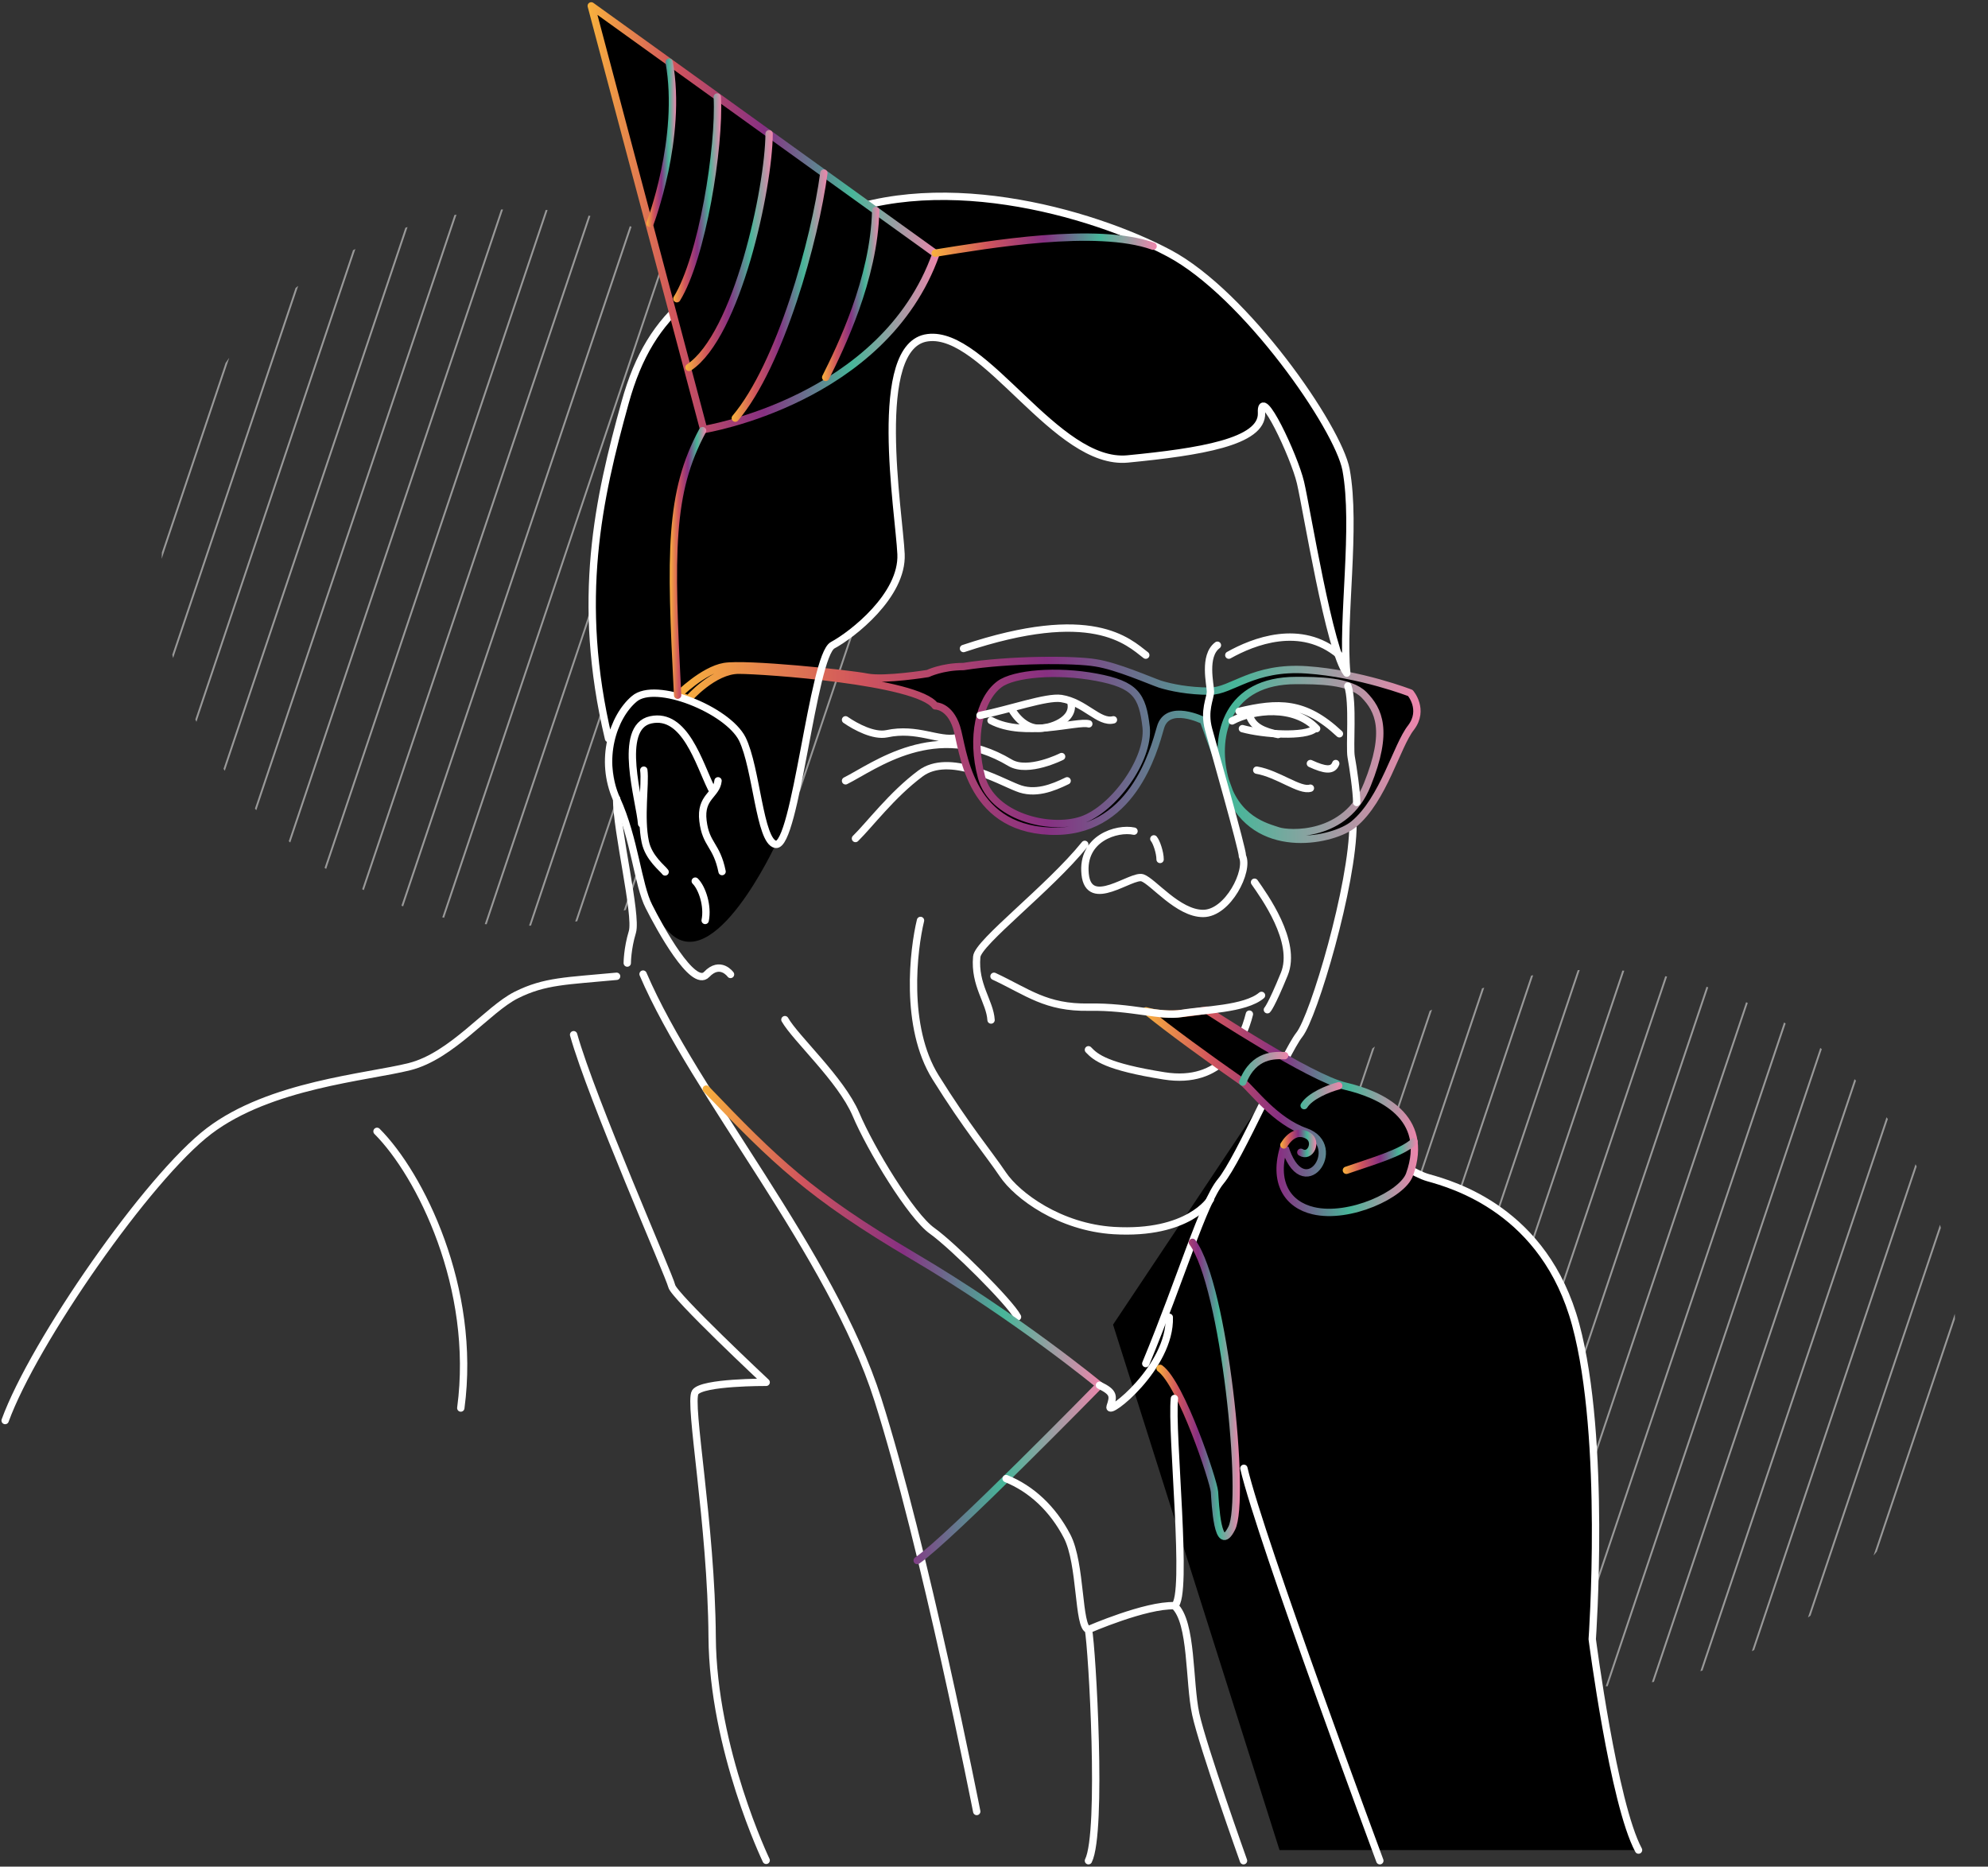
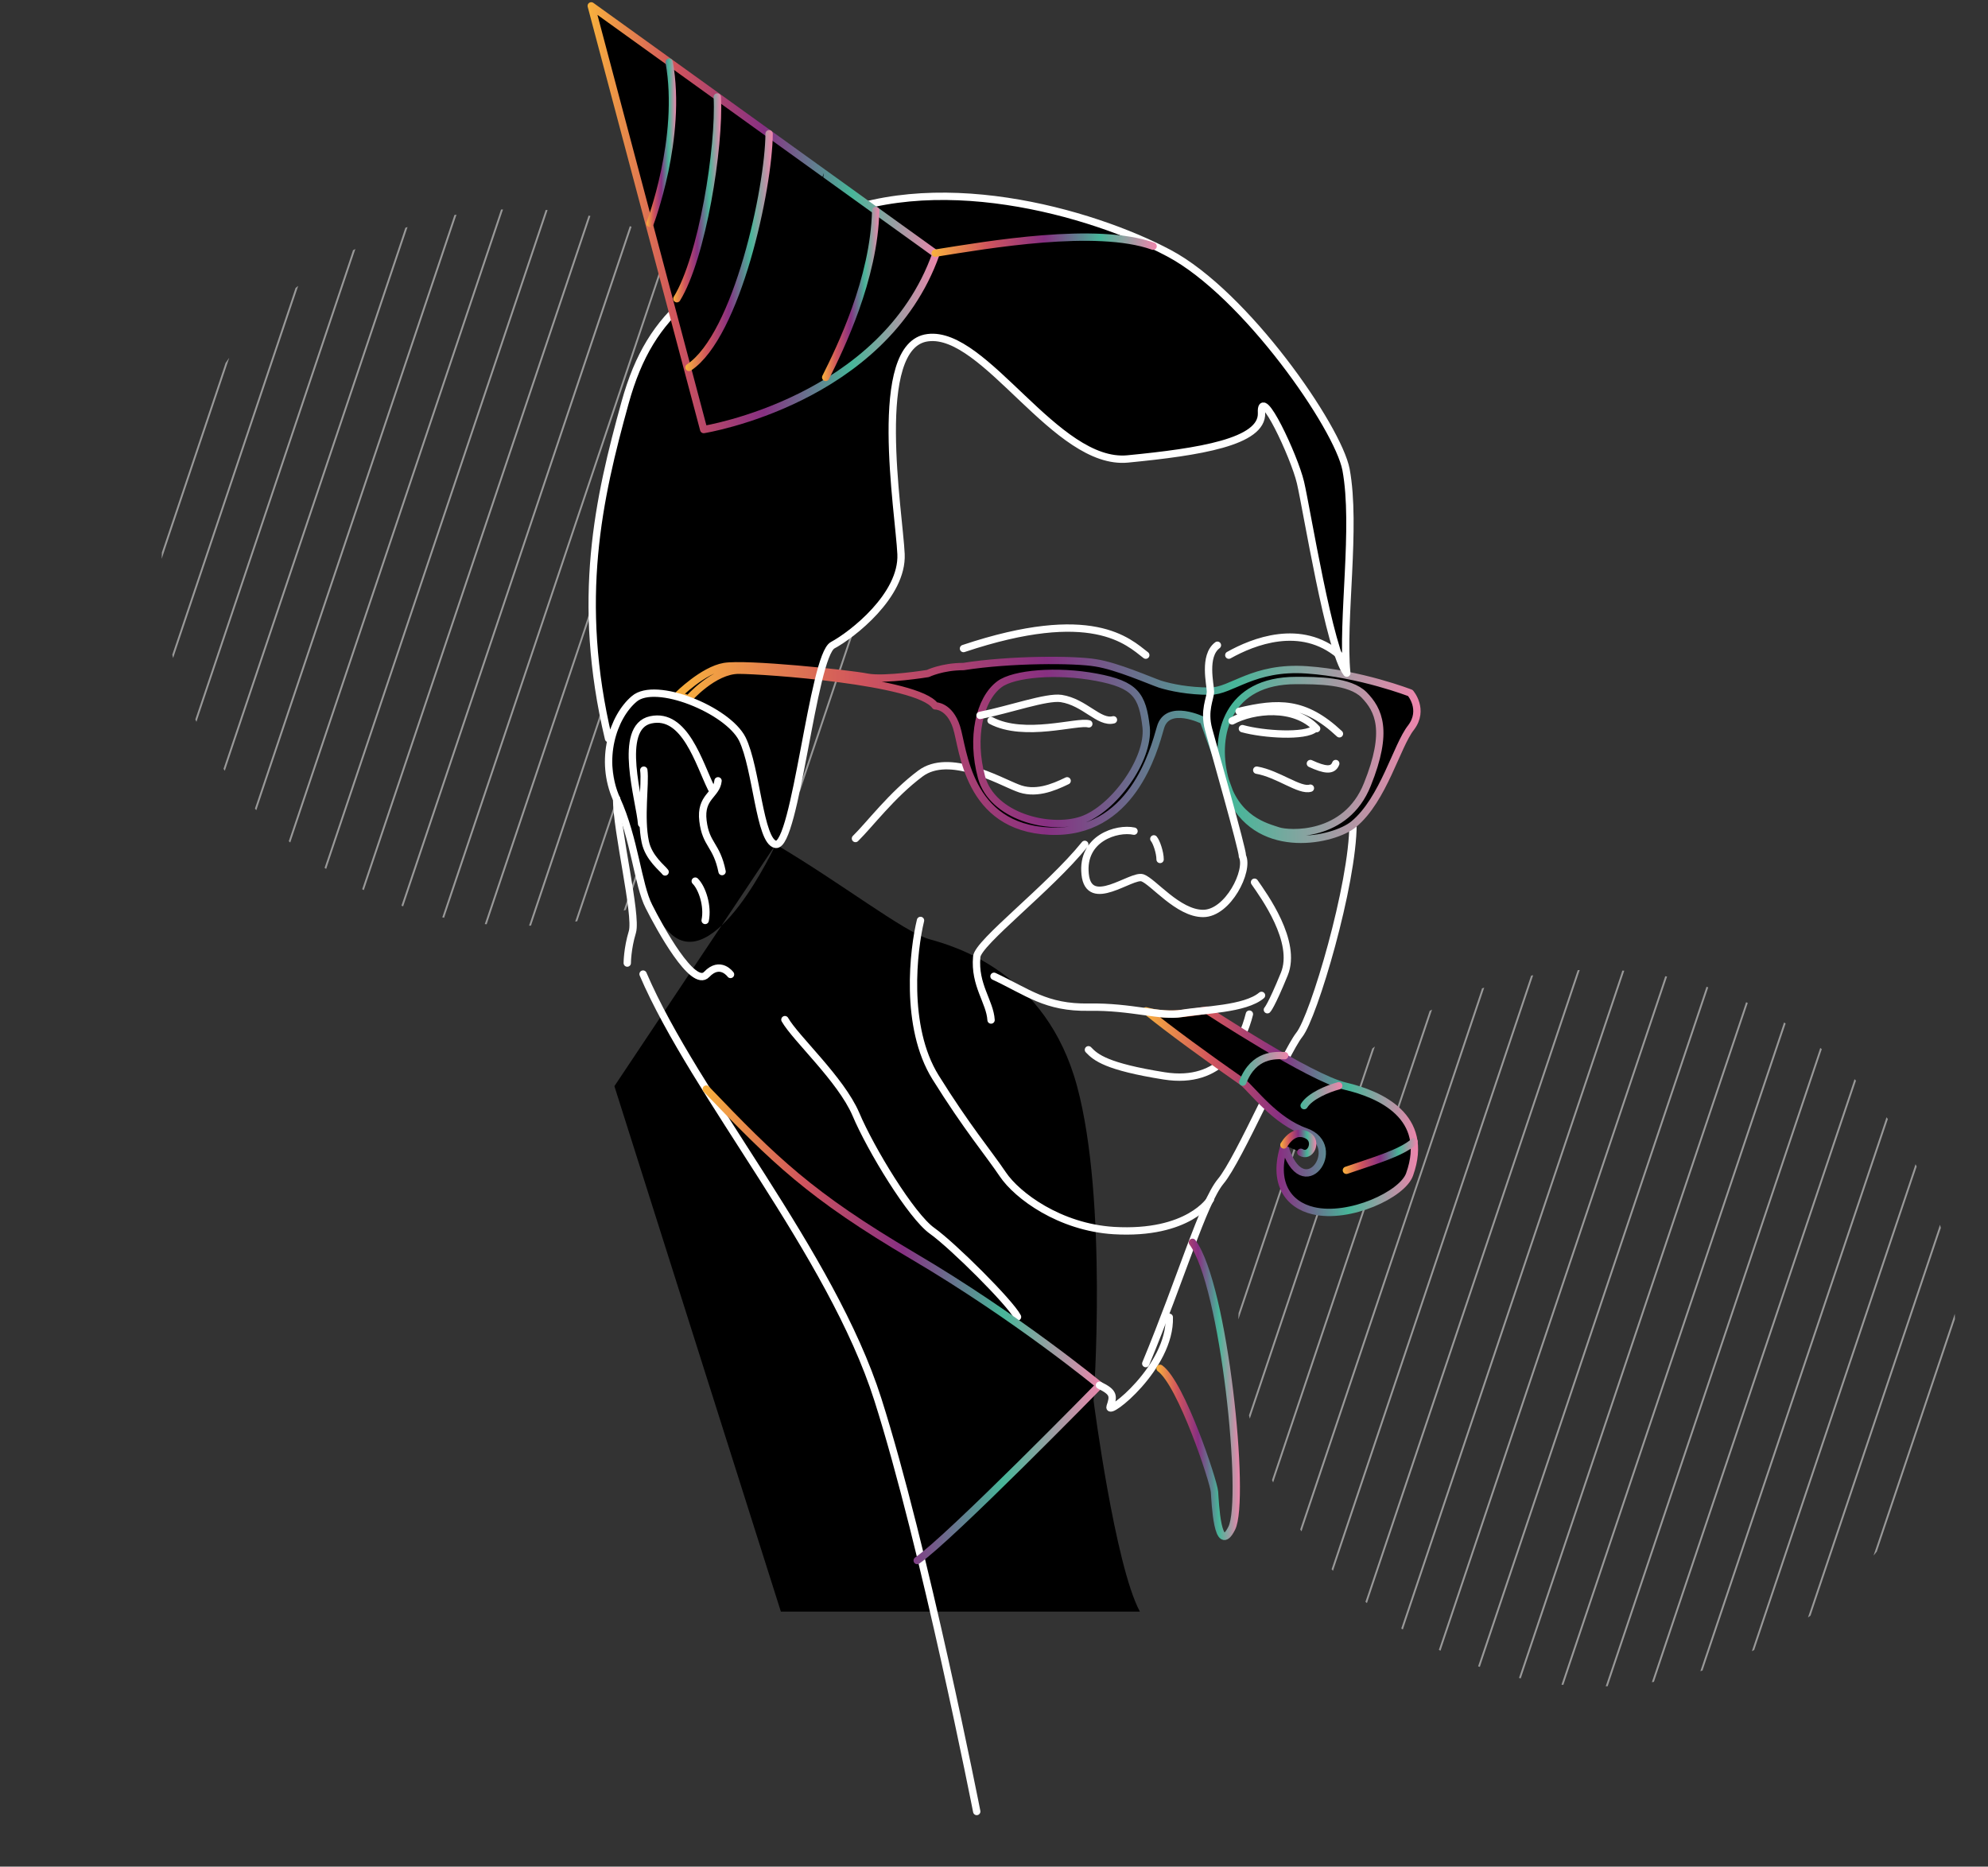
<svg xmlns="http://www.w3.org/2000/svg" width="541" height="508" fill="none">
  <rect width="100%" height="100%" fill="#333333" stroke="none" />
  <path fill-rule="evenodd" clip-rule="evenodd" d="M62.385 97.38c-.338.468-.672.94-1.003 1.415l-17.326 51.558a98.674 98.674 0 00-.056 1.736l18.385-54.71zm-15.269 81.7a95.434 95.434 0 01-.228-.892l33.542-99.81c.24-.193.48-.384.72-.574L47.116 179.08zm6.35 17.368a92.306 92.306 0 01-.308-.651L96.07 68.098l.64-.334-43.245 128.684zm7.714 13.311c-.119-.171-.237-.344-.354-.516l49.486-147.256.594-.198-49.726 147.97zm8.58 10.733a91.23 91.23 0 01-.387-.421l54.29-161.55c.187-.035.375-.069.562-.102L69.759 220.492zm9.23 8.796l-.411-.345 57.773-171.917.536-.026L78.99 229.288zm9.771 7.189a79.966 79.966 0 01-.433-.281L148.501 57.14l.515.038-60.255 179.299zm10.251 5.759a78.894 78.894 0 01-.453-.221l61.612-183.338.494.098-61.653 183.461zm10.702 4.42l-.473-.165L171.39 61.557l.475.154-62.151 184.945zm11.142 3.108l-.492-.107 61.804-183.908.456.21-61.768 183.805zm11.584 1.774l-.511-.048 60.566-180.221.437.27-60.492 179.999zm12.061.37a46.57 46.57 0 01-.532.015l58.383-173.726.415.334-58.266 173.377zm12.588-1.193l-.557.088 55.15-164.108.391.407-54.984 163.613zm13.222-3.086l-.588.18 50.663-150.753c.121.166.241.331.36.498l-50.435 150.075zm14.061-5.577l-.63.306 44.532-132.511c.107.208.213.415.318.624l-44.22 131.581zm15.332-9.36c-.233.173-.466.346-.701.517l35.921-106.887c.084.278.166.556.247.835l-35.467 105.535zm18.045-17.446c-.298.373-.598.743-.901 1.112l22.111-65.795c.018.478.033.956.045 1.435l-21.255 63.248zM355.385 304.38c-.338.468-.672.94-1.003 1.415l-17.326 51.558a99.65 99.65 0 00-.056 1.736l18.385-54.709zm-15.269 81.7c-.077-.297-.153-.594-.228-.892l33.542-99.811c.239-.192.479-.383.72-.573L340.116 386.08zm6.35 17.368c-.104-.216-.206-.434-.308-.651l42.913-127.699.64-.334-43.245 128.684zm7.714 13.311a58.93 58.93 0 01-.354-.516l49.486-147.256.594-.198-49.726 147.97zm8.579 10.733l-.386-.421 54.29-161.55.562-.103-54.466 162.074zm9.231 8.796l-.411-.345 57.773-171.917.536-.026-57.898 172.288zm9.771 7.189l-.433-.281 60.173-179.056.515.038-60.255 179.299zm10.251 5.759a94.224 94.224 0 01-.453-.221l61.612-183.338.494.098-61.653 183.461zm10.702 4.42l-.473-.165 62.149-184.934.475.154-62.151 184.945zm11.142 3.108l-.492-.107 61.804-183.908.456.211-61.768 183.804zm11.584 1.774l-.511-.048 60.566-180.221c.146.089.292.179.437.27L425.44 458.538zm12.061.37a46.57 46.57 0 01-.532.015l58.383-173.726.415.334-58.266 173.377zm12.588-1.193l-.557.088 55.15-164.108.391.407-54.984 163.613zm13.222-3.086l-.588.18 50.663-150.753c.121.166.241.331.36.498l-50.435 150.075zm14.061-5.577l-.63.306 44.532-132.511c.107.208.213.415.318.624l-44.22 131.581zm15.332-9.36c-.233.173-.466.346-.701.517l35.921-106.887c.084.278.166.556.247.835l-35.467 105.535zm18.045-17.446c-.298.373-.598.743-.901 1.112l22.111-65.795c.018.478.033.956.045 1.435l-21.255 63.248z" fill="#fff" fill-opacity=".5" />
  <path d="M290.4 212.5c-3.9 1.9-8.8 3.9-13.6 1.9-4.9-1.9-18.5-9.7-26.3-3.9-7.8 5.8-13.9 14-17.7 17.7" stroke="#fff" stroke-width="2" stroke-miterlimit="10" stroke-linecap="round" stroke-linejoin="round" />
-   <path d="M230.1 212.5c7.8-3.9 24.6-17 44.8-4.9 4.9 2.9 14-1.7 14-1.7M230.1 195.9c2.9 2 7.7 4.5 11.2 3.8 8.3-1.8 14.1 2.1 19 1.1" stroke="#fff" stroke-width="2" stroke-miterlimit="10" stroke-linecap="round" stroke-linejoin="round" />
-   <path d="M211.1 229.8c5.4.8 10.1-51.3 15.5-54.2 5.4-2.9 19.1-13.6 18.6-24.8-.5-11.2-8.3-56.9 7.3-58.9 15.6-1.9 34.9 35 54.4 33 19.5-1.9 36.7-4.6 36.4-12.5-.3-7.9 9 11.7 10.6 18.9 1.7 7.2 7.9 46 12.6 51.9-1.4-14.5 2.7-39.9-.2-55.4-2.2-11.6-27.2-47.8-48.2-58.9-20.9-11.1-64.7-23.8-95.8-8.2-31.1 15.6-45 22.9-52.2 48.9-7.2 26-13.6 53.6-4.5 91.4 0 0 4.2 39.9 16.4 52.6 12.2 12.8 29.1-23.8 29.1-23.8zM346.8 294.7c17.5 10.3 35 23.9 41.8 25.8 6.8 1.9 31.8 8.9 40.2 40 8.4 31.1 4.5 85.6 4.5 85.6s5.8 44.8 12.6 57.4h-97.7l-45.3-143 43.9-65.8z" fill="#000" />
+   <path d="M211.1 229.8c5.4.8 10.1-51.3 15.5-54.2 5.4-2.9 19.1-13.6 18.6-24.8-.5-11.2-8.3-56.9 7.3-58.9 15.6-1.9 34.9 35 54.4 33 19.5-1.9 36.7-4.6 36.4-12.5-.3-7.9 9 11.7 10.6 18.9 1.7 7.2 7.9 46 12.6 51.9-1.4-14.5 2.7-39.9-.2-55.4-2.2-11.6-27.2-47.8-48.2-58.9-20.9-11.1-64.7-23.8-95.8-8.2-31.1 15.6-45 22.9-52.2 48.9-7.2 26-13.6 53.6-4.5 91.4 0 0 4.2 39.9 16.4 52.6 12.2 12.8 29.1-23.8 29.1-23.8zc17.5 10.3 35 23.9 41.8 25.8 6.8 1.9 31.8 8.9 40.2 40 8.4 31.1 4.5 85.6 4.5 85.6s5.8 44.8 12.6 57.4h-97.7l-45.3-143 43.9-65.8z" fill="#000" />
  <path d="M311.8 371.1c9.7-23.4 15.6-43.8 20.4-49.6 4.9-5.8 17.5-35 21.4-39.9 3.9-4.9 14.6-40.9 14.6-57.4" stroke="#fff" stroke-width="2" stroke-miterlimit="10" stroke-linecap="round" stroke-linejoin="round" />
  <path d="M383.8 188.6s-13.6-5.3-28.2-6.3-20.4 5.8-26.3 5.8c-5.9 0-10.7-1-13.6-1.9-2.9-1-11.7-4.9-17.5-5.8-5.8-1-23.4-1-36 1-5.8 0-9.7 1.9-9.7 1.9s-11.7 1.9-16.5 1c-4.9-1-33.1-3.9-38.9-2.9-5.8 1-12.6 7.8-12.6 7.8l2.9 1s6.8-7.8 13.6-7.8 48.7 2.9 53.5 9.7c0 0 3.9-.1 5.8 5.8 1.9 5.9 2.9 27.3 25.3 28.3 22.4 1 28.4-21.9 30.2-28.2 1.9-6.8 11.7-1.9 11.7-1.9l7.8 21.4c7.8 15.6 27.8 11.2 33.1 6.8 8.1-6.7 11.7-21.4 15.6-26.3 3.7-4.9-.2-9.4-.2-9.4zm-89.5 34.6c-8.8 2.9-24.3-1-27.2-11.7-2.9-10.7-.6-21.2 4.9-25.3 3.9-2.9 15.6-3.9 26.3-1.9 10.7 2 12.6 4.9 13.6 13.6.9 8.8-8.9 22.4-17.6 25.3zm77.8-9.7c-5.8 14.6-21.4 13.6-24.3 12.6-2.9-1-11.7-2.9-14.6-14.6-2.9-11.7.9-26.3 19.5-26.3 5.8 0 14.6 0 18.5 3.9 4 4.1 6.8 9.8.9 24.4z" fill="#000" stroke="url(#prefix__paint0_linear)" stroke-width="2" stroke-miterlimit="10" stroke-linecap="round" stroke-linejoin="round" />
  <path d="M331.3 175.6c-3.9 2.9-1.9 10.7-1.9 12.6 0 1.9-1.9 5.1-.5 10.3 1.4 5.2 9.2 32.5 9.2 34.4M308.6 226.2c-4.6-1-14.3 1.9-13.3 11.7 1 9.8 12.6 0 15.6 1 2.9 1 9.7 9.7 16.5 9.7 6.8 0 12.6-11.7 10.7-15.6M314 228.3c.7.8 1.7 3.7 1.7 5.6M266.7 194.7c8.1-1.6 18.1-5.2 22.1-4.6 6.4 1 10.3 6.8 14.2 5.8M269.7 196.1c9.1 4.8 23.5 0 26.6.9M358.3 198.3c-6-6.5-17.3-5.2-23-2.1M338.1 198.3c5.8 1.6 17.1 2.3 19.7 0M337.2 193.6c10.6-2.5 17.8-2.8 27.3 6.1M262.2 176.5c35-11.7 44.8-1.9 49.6 1.8M334.4 178.3c6.6-3.7 19.6-8.9 30.1 0M295.2 229.8c-9.7 12-29.1 26.7-29.4 30.6-.7 7.7 3.6 12.2 3.9 17.2M342 209.6c5.8 1 11.7 5.8 14.6 4.9M356.6 207.8c3.9 1.8 6.1 2.1 6.9 0M340 276c-1.9 7.6-7.5 19.3-23.2 16.8s-18.6-5-20.6-7.1M341.4 240.1c2.5 3.6 11.7 16.2 8.1 25-3.6 8.8-4.6 9.7-4.6 9.7" stroke="#fff" stroke-width="2" stroke-miterlimit="10" stroke-linecap="round" stroke-linejoin="round" />
  <path d="M250.5 250.5c-1.9 7.8-4.5 28.9 4.1 42.7 8.6 13.8 14.4 20.6 18.3 26.4 3.9 5.8 15.5 14.4 30.2 15.3 20.4 1.2 26.3-8.5 26.3-8.5M213.6 277.5c2.9 5.1 15.2 16.2 19.3 25.7 4 9.5 15.1 27.8 20.8 31.8 5.6 4 21.2 19.5 23.2 23.4M193.6 214.6c-3.4-6.9-7.2-20.7-16.5-18.7s-2.9 22.3-2.5 28.3" stroke="#fff" stroke-width="2" stroke-miterlimit="10" stroke-linecap="round" stroke-linejoin="round" />
  <path d="M181 237.3c-.6-.9-4.5-3.8-5.4-8.2-1.4-6.6.1-15.8-.4-19.5M195.4 212.5c-.4 3.9-4.9 4.3-4.1 10.9.8 6.6 3.7 6.4 5.2 13.8M189.2 239.8c1.9 1.9 3.5 6.8 2.7 10.7" stroke="#fff" stroke-width="2" stroke-miterlimit="10" stroke-linecap="round" stroke-linejoin="round" />
  <path d="M165.6 201c-9-37.8-2.7-65.4 4.5-91.4s21-33.3 52.2-48.9c31.1-15.6 74.9-2.9 95.8 8.2 20.9 11.1 46 47.4 48.2 58.9 2.9 15.6-1.2 40.9.2 55.4-4.7-5.9-10.9-44.7-12.6-51.9-1.7-7.2-11-26.9-10.6-18.9.3 7.9-16.9 10.6-36.4 12.5-19.5 1.9-38.8-35-54.4-33-15.6 1.9-7.8 47.7-7.3 58.9.5 11.2-13.2 21.9-18.6 24.8-5.4 2.9-10.1 55-15.5 54.2-4.4-.7-5.2-20.8-9.1-28.7-4-7.9-23.6-15.9-29.4-10.9-5.8 4.9-9.6 16.6-4.8 27.3 4.9 10.7 5.8 23.4 8.8 29.2 2.9 5.8 12 22.4 15.7 18.5 3.7-3.9 6.5 0 6.5 0" stroke="#fff" stroke-width="2" stroke-miterlimit="10" stroke-linecap="round" stroke-linejoin="round" />
  <path d="M167.8 217.4c0 8.8 5.6 31.6 4.3 36.2-1.4 4.6-1.4 8.5-1.4 8.5M175 265.1c14.2 33.1 51.2 75.9 63.9 115.8 12.7 39.9 26.9 112.1 26.9 112.1" stroke="#fff" stroke-width="2" stroke-miterlimit="10" stroke-linecap="round" stroke-linejoin="round" />
  <path d="M192.2 296.4c18.5 19.3 28.2 28.9 56.4 45.5s50.6 35.1 50.6 35.1-40.9 41.8-49.6 47.7" stroke="url(#prefix__paint1_linear)" stroke-width="2" stroke-miterlimit="10" stroke-linecap="round" stroke-linejoin="round" />
  <path d="M299.2 377c3.9 1.9 3.9 2.9 2.9 5.8s16.5-10.7 16.1-24.3" stroke="#fff" stroke-width="2" stroke-miterlimit="10" stroke-linecap="round" stroke-linejoin="round" />
  <path d="M324.5 338.1c8.7 11.7 14.6 70.1 10.7 77.8-3.9 7.8-4.5-7.1-4.7-9.9-.2-2.8-9-29.4-14.8-33.6" stroke="url(#prefix__paint2_linear)" stroke-width="2" stroke-miterlimit="10" stroke-linecap="round" stroke-linejoin="round" />
-   <path d="M338.5 399.6c4.5 19.3 37 106.8 37 106.8M346.8 294.7c17.5 10.3 35 23.9 41.8 25.8 6.8 1.9 31.8 8.9 40.2 40 8.4 31.1 4.5 85.6 4.5 85.6s5.8 44.8 12.6 57.4M167.8 265.7c-13.6 1.3-19.5 1.2-27.3 5.1-7.8 3.9-17.5 16.6-29.1 19.5-11.6 2.9-37.9 4.9-54.5 17.5S9.2 365.2 1.4 386.6M102.6 307.9c11.7 11.7 27.2 42.6 22.8 75.3M156.1 281.6c4.9 17.5 26.2 65.9 26.7 68.4.5 2.6 25.7 26.2 25.7 26.2s-17.4-.1-19.3 2.7c-1.9 2.8 4.4 36 4.6 66.6.2 30.6 14.7 60.8 14.7 60.8M319.6 380.6c-1 9 3.9 54.2 0 56.4 4.9 4.5 3.9 20.7 5.8 29.5s13 39.9 13 39.9M273.8 402.4c6.9 2.8 12.7 8.2 16.6 15.7 3.9 7.5 2.9 24.8 5.8 25.4 1 5.1 3.9 55.1 0 62.9M296.2 443.5s15.6-6.8 23.4-6.5M366.8 186.7c1.5 4.4.4 16.6.9 19.3.5 2.7 1.5 9.5 1.5 12.4M291.4 191.1c1.3 4.9-5.8 7.3-9 7.1-4.6-.3-7.1-5.2-7.1-5.2M340 194.7c1 3.2 3.9 4.3 7.8 5.2" stroke="#fff" stroke-width="2" stroke-miterlimit="10" stroke-linecap="round" stroke-linejoin="round" />
  <path d="M160.9 1.6l30.6 115.3s49-7.8 63.2-47.8L160.9 1.6z" fill="#000" stroke="url(#prefix__paint3_linear)" stroke-width="2" stroke-miterlimit="10" stroke-linecap="round" stroke-linejoin="round" />
  <path d="M182.1 16.9c3.7 20.6-5.2 43.9-5.2 43.9l5.2-43.9z" fill="#000" />
  <path d="M182.1 16.9c3.7 20.6-5.2 43.9-5.2 43.9" stroke="url(#prefix__paint4_linear)" stroke-width="2" stroke-miterlimit="10" stroke-linecap="round" stroke-linejoin="round" />
  <path d="M195.2 26.4c.7 13.7-4.1 43.7-11 54.9l11-54.9z" fill="#000" />
  <path d="M195.2 26.4c.7 13.7-4.1 43.7-11 54.9" stroke="url(#prefix__paint5_linear)" stroke-width="2" stroke-miterlimit="10" stroke-linecap="round" stroke-linejoin="round" />
  <path d="M209.3 36.4c-.1 14.8-8.7 54.9-21.8 63.6l21.8-63.6z" fill="#000" />
  <path d="M209.3 36.4c-.1 14.8-8.7 54.9-21.8 63.6" stroke="url(#prefix__paint6_linear)" stroke-width="2" stroke-miterlimit="10" stroke-linecap="round" stroke-linejoin="round" />
  <path d="M224.2 47.1c-2.4 18.1-11.8 52.1-24.1 66.7l24.1-66.7z" fill="#000" />
-   <path d="M224.2 47.1c-2.4 18.1-11.8 52.1-24.1 66.7" stroke="url(#prefix__paint7_linear)" stroke-width="2" stroke-miterlimit="10" stroke-linecap="round" stroke-linejoin="round" />
  <path d="M238.3 57.3c-.4 18.6-9.7 37.6-13.6 45.4l13.6-45.4z" fill="#000" />
  <path d="M238.3 57.3c-.4 18.6-9.7 37.6-13.6 45.4" stroke="url(#prefix__paint8_linear)" stroke-width="2" stroke-miterlimit="10" stroke-linecap="round" stroke-linejoin="round" />
  <path d="M254.5 68.9c14.5-2.3 43.8-7.4 59.3-1.9l-59.3 1.9z" fill="#000" />
  <path d="M254.5 68.9c14.5-2.3 43.8-7.4 59.3-1.9" stroke="url(#prefix__paint9_linear)" stroke-width="2" stroke-miterlimit="10" stroke-linecap="round" stroke-linejoin="round" />
-   <path d="M191.2 117.2c-9.1 16.9-8.8 33.1-6.8 72l6.8-72z" fill="#000" />
-   <path d="M191.2 117.2c-9.1 16.9-8.8 33.1-6.8 72" stroke="url(#prefix__paint10_linear)" stroke-width="2" stroke-miterlimit="10" stroke-linecap="round" stroke-linejoin="round" />
  <path d="M311.9 275.1c6 4.9 16.8 12.8 26.3 19.4 2.7 2.2 8.8 10.6 17.1 13.5 11 3.9-.8 20.8-5.8 3.7-3.3 10.2 1 16.2 7.9 17.8 9.8 2.3 24.3-4.4 26.2-9.9 5.6-15.7-8-21.8-17.5-24-9.5-2.2-37.7-20.7-37.7-20.7-5.9 1-11.6 1.7-16.5.2z" fill="#000" stroke="url(#prefix__paint11_linear)" stroke-width="2" stroke-miterlimit="10" stroke-linecap="round" stroke-linejoin="round" />
  <path d="M349.4 311.6c1.6-2.6 3.9-4.1 6.6-2.5 2.6 1.6.6 6.1-2 4.5" fill="#000" />
  <path d="M349.4 311.6c1.6-2.6 3.9-4.1 6.6-2.5 2.6 1.6.6 6.1-2 4.5" stroke="url(#prefix__paint12_linear)" stroke-width="2" stroke-miterlimit="10" stroke-linecap="round" stroke-linejoin="round" />
  <path d="M338.2 294.5c3-7.7 8.9-7.3 11.4-7.2" stroke="url(#prefix__paint13_linear)" stroke-width="2" stroke-miterlimit="10" stroke-linecap="round" stroke-linejoin="round" />
  <path d="M354.9 300.9c1.6-2.6 6.4-4.6 9.4-5.4" stroke="url(#prefix__paint14_linear)" stroke-width="2" stroke-miterlimit="10" stroke-linecap="round" stroke-linejoin="round" />
  <path d="M366.4 318.5c6.9-2.4 14.8-4.6 18.4-7.8l-18.4 7.8z" fill="#000" />
  <path d="M366.4 318.5c6.9-2.4 14.8-4.6 18.4-7.8" stroke="url(#prefix__paint15_linear)" stroke-width="2" stroke-miterlimit="10" stroke-linecap="round" stroke-linejoin="round" />
  <path d="M270.5 265.7c9.2 4.3 14.1 8.6 25.8 8.4 11.7-.2 19.5 2.7 25.3 1.7 5.8-1 17.2-1.1 21.7-4.9" stroke="#fff" stroke-width="2" stroke-miterlimit="10" stroke-linecap="round" stroke-linejoin="round" />
  <defs>
    <linearGradient id="prefix__paint0_linear" x1="183.342" y1="204.051" x2="386.54" y2="204.051" gradientUnits="userSpaceOnUse">
      <stop stop-color="#F9B23D" />
      <stop offset=".25" stop-color="#D0545D" />
      <stop offset=".5" stop-color="#873082" />
      <stop offset=".75" stop-color="#47B699" />
      <stop offset="1" stop-color="#EF85AC" />
    </linearGradient>
    <linearGradient id="prefix__paint1_linear" x1="191.163" y1="360.507" x2="300.158" y2="360.507" gradientUnits="userSpaceOnUse">
      <stop stop-color="#F9B23D" />
      <stop offset=".25" stop-color="#D0545D" />
      <stop offset=".5" stop-color="#873082" />
      <stop offset=".75" stop-color="#47B699" />
      <stop offset="1" stop-color="#EF85AC" />
    </linearGradient>
    <linearGradient id="prefix__paint2_linear" x1="314.699" y1="378.093" x2="337.389" y2="378.093" gradientUnits="userSpaceOnUse">
      <stop stop-color="#F9B23D" />
      <stop offset=".25" stop-color="#D0545D" />
      <stop offset=".5" stop-color="#873082" />
      <stop offset=".75" stop-color="#47B699" />
      <stop offset="1" stop-color="#EF85AC" />
    </linearGradient>
    <linearGradient id="prefix__paint3_linear" x1="159.882" y1="59.228" x2="255.776" y2="59.228" gradientUnits="userSpaceOnUse">
      <stop stop-color="#F9B23D" />
      <stop offset=".25" stop-color="#D0545D" />
      <stop offset=".5" stop-color="#873082" />
      <stop offset=".75" stop-color="#47B699" />
      <stop offset="1" stop-color="#EF85AC" />
    </linearGradient>
    <linearGradient id="prefix__paint4_linear" x1="175.893" y1="38.813" x2="184.021" y2="38.813" gradientUnits="userSpaceOnUse">
      <stop stop-color="#F9B23D" />
      <stop offset=".25" stop-color="#D0545D" />
      <stop offset=".5" stop-color="#873082" />
      <stop offset=".75" stop-color="#47B699" />
      <stop offset="1" stop-color="#EF85AC" />
    </linearGradient>
    <linearGradient id="prefix__paint5_linear" x1="183.176" y1="53.847" x2="196.293" y2="53.847" gradientUnits="userSpaceOnUse">
      <stop stop-color="#F9B23D" />
      <stop offset=".25" stop-color="#D0545D" />
      <stop offset=".5" stop-color="#873082" />
      <stop offset=".75" stop-color="#47B699" />
      <stop offset="1" stop-color="#EF85AC" />
    </linearGradient>
    <linearGradient id="prefix__paint6_linear" x1="186.488" y1="68.158" x2="210.255" y2="68.158" gradientUnits="userSpaceOnUse">
      <stop stop-color="#F9B23D" />
      <stop offset=".25" stop-color="#D0545D" />
      <stop offset=".5" stop-color="#873082" />
      <stop offset=".75" stop-color="#47B699" />
      <stop offset="1" stop-color="#EF85AC" />
    </linearGradient>
    <linearGradient id="prefix__paint7_linear" x1="199.106" y1="80.479" x2="225.177" y2="80.479" gradientUnits="userSpaceOnUse">
      <stop stop-color="#F9B23D" />
      <stop offset=".25" stop-color="#D0545D" />
      <stop offset=".5" stop-color="#873082" />
      <stop offset=".75" stop-color="#47B699" />
      <stop offset="1" stop-color="#EF85AC" />
    </linearGradient>
    <linearGradient id="prefix__paint8_linear" x1="223.711" y1="79.959" x2="239.281" y2="79.959" gradientUnits="userSpaceOnUse">
      <stop stop-color="#F9B23D" />
      <stop offset=".25" stop-color="#D0545D" />
      <stop offset=".5" stop-color="#873082" />
      <stop offset=".75" stop-color="#47B699" />
      <stop offset="1" stop-color="#EF85AC" />
    </linearGradient>
    <linearGradient id="prefix__paint9_linear" x1="253.504" y1="66.7" x2="314.821" y2="66.7" gradientUnits="userSpaceOnUse">
      <stop stop-color="#F9B23D" />
      <stop offset=".25" stop-color="#D0545D" />
      <stop offset=".5" stop-color="#873082" />
      <stop offset=".75" stop-color="#47B699" />
      <stop offset="1" stop-color="#EF85AC" />
    </linearGradient>
    <linearGradient id="prefix__paint10_linear" x1="182.227" y1="153.185" x2="192.153" y2="153.185" gradientUnits="userSpaceOnUse">
      <stop stop-color="#F9B23D" />
      <stop offset=".25" stop-color="#D0545D" />
      <stop offset=".5" stop-color="#873082" />
      <stop offset=".75" stop-color="#47B699" />
      <stop offset="1" stop-color="#EF85AC" />
    </linearGradient>
    <linearGradient id="prefix__paint11_linear" x1="310.881" y1="302.351" x2="385.85" y2="302.351" gradientUnits="userSpaceOnUse">
      <stop stop-color="#F9B23D" />
      <stop offset=".25" stop-color="#D0545D" />
      <stop offset=".5" stop-color="#873082" />
      <stop offset=".75" stop-color="#47B699" />
      <stop offset="1" stop-color="#EF85AC" />
    </linearGradient>
    <linearGradient id="prefix__paint12_linear" x1="348.4" y1="311.248" x2="358.184" y2="311.248" gradientUnits="userSpaceOnUse">
      <stop stop-color="#F9B23D" />
      <stop offset=".25" stop-color="#D0545D" />
      <stop offset=".5" stop-color="#873082" />
      <stop offset=".75" stop-color="#47B699" />
      <stop offset="1" stop-color="#EF85AC" />
    </linearGradient>
    <linearGradient id="prefix__paint13_linear" x1="337.159" y1="290.835" x2="350.596" y2="290.835" gradientUnits="userSpaceOnUse">
      <stop stop-color="#47B699" />
      <stop offset="1" stop-color="#EF85AC" />
    </linearGradient>
    <linearGradient id="prefix__paint14_linear" x1="353.86" y1="298.227" x2="365.275" y2="298.227" gradientUnits="userSpaceOnUse">
      <stop stop-color="#47B699" />
      <stop offset="1" stop-color="#EF85AC" />
    </linearGradient>
    <linearGradient id="prefix__paint15_linear" x1="365.389" y1="314.654" x2="385.739" y2="314.654" gradientUnits="userSpaceOnUse">
      <stop stop-color="#F9B23D" />
      <stop offset=".25" stop-color="#D0545D" />
      <stop offset=".5" stop-color="#873082" />
      <stop offset=".75" stop-color="#47B699" />
      <stop offset="1" stop-color="#EF85AC" />
    </linearGradient>
  </defs>
</svg>